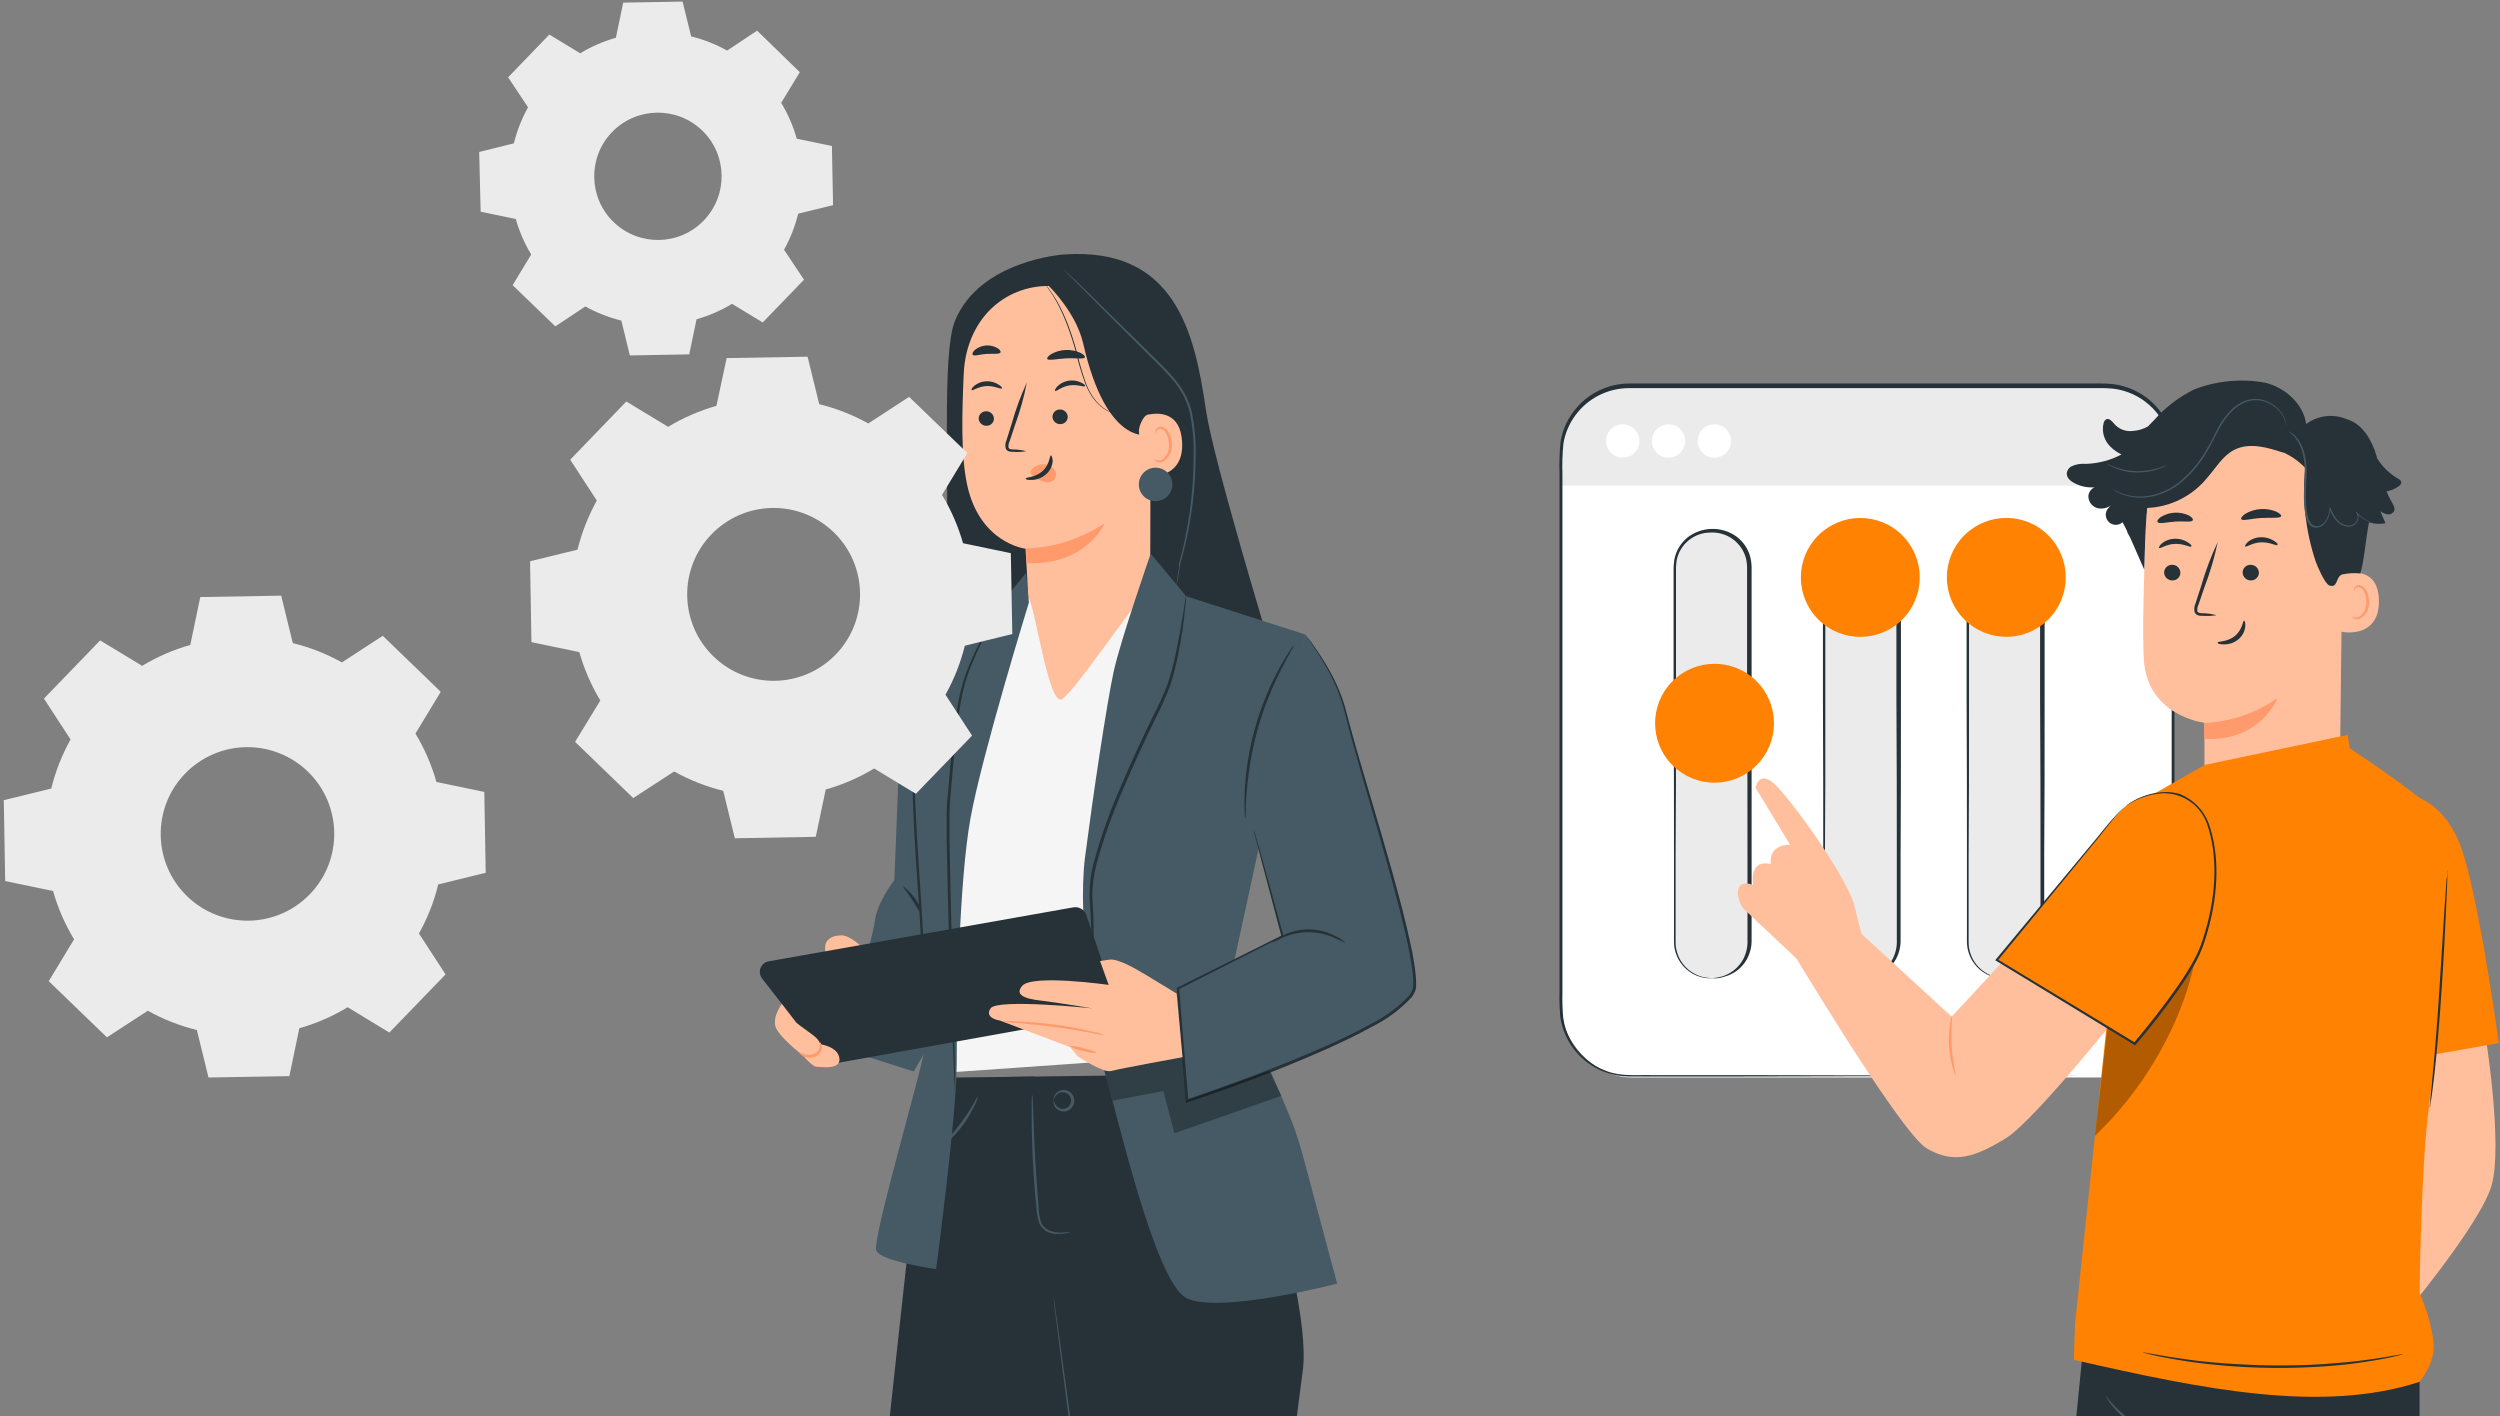
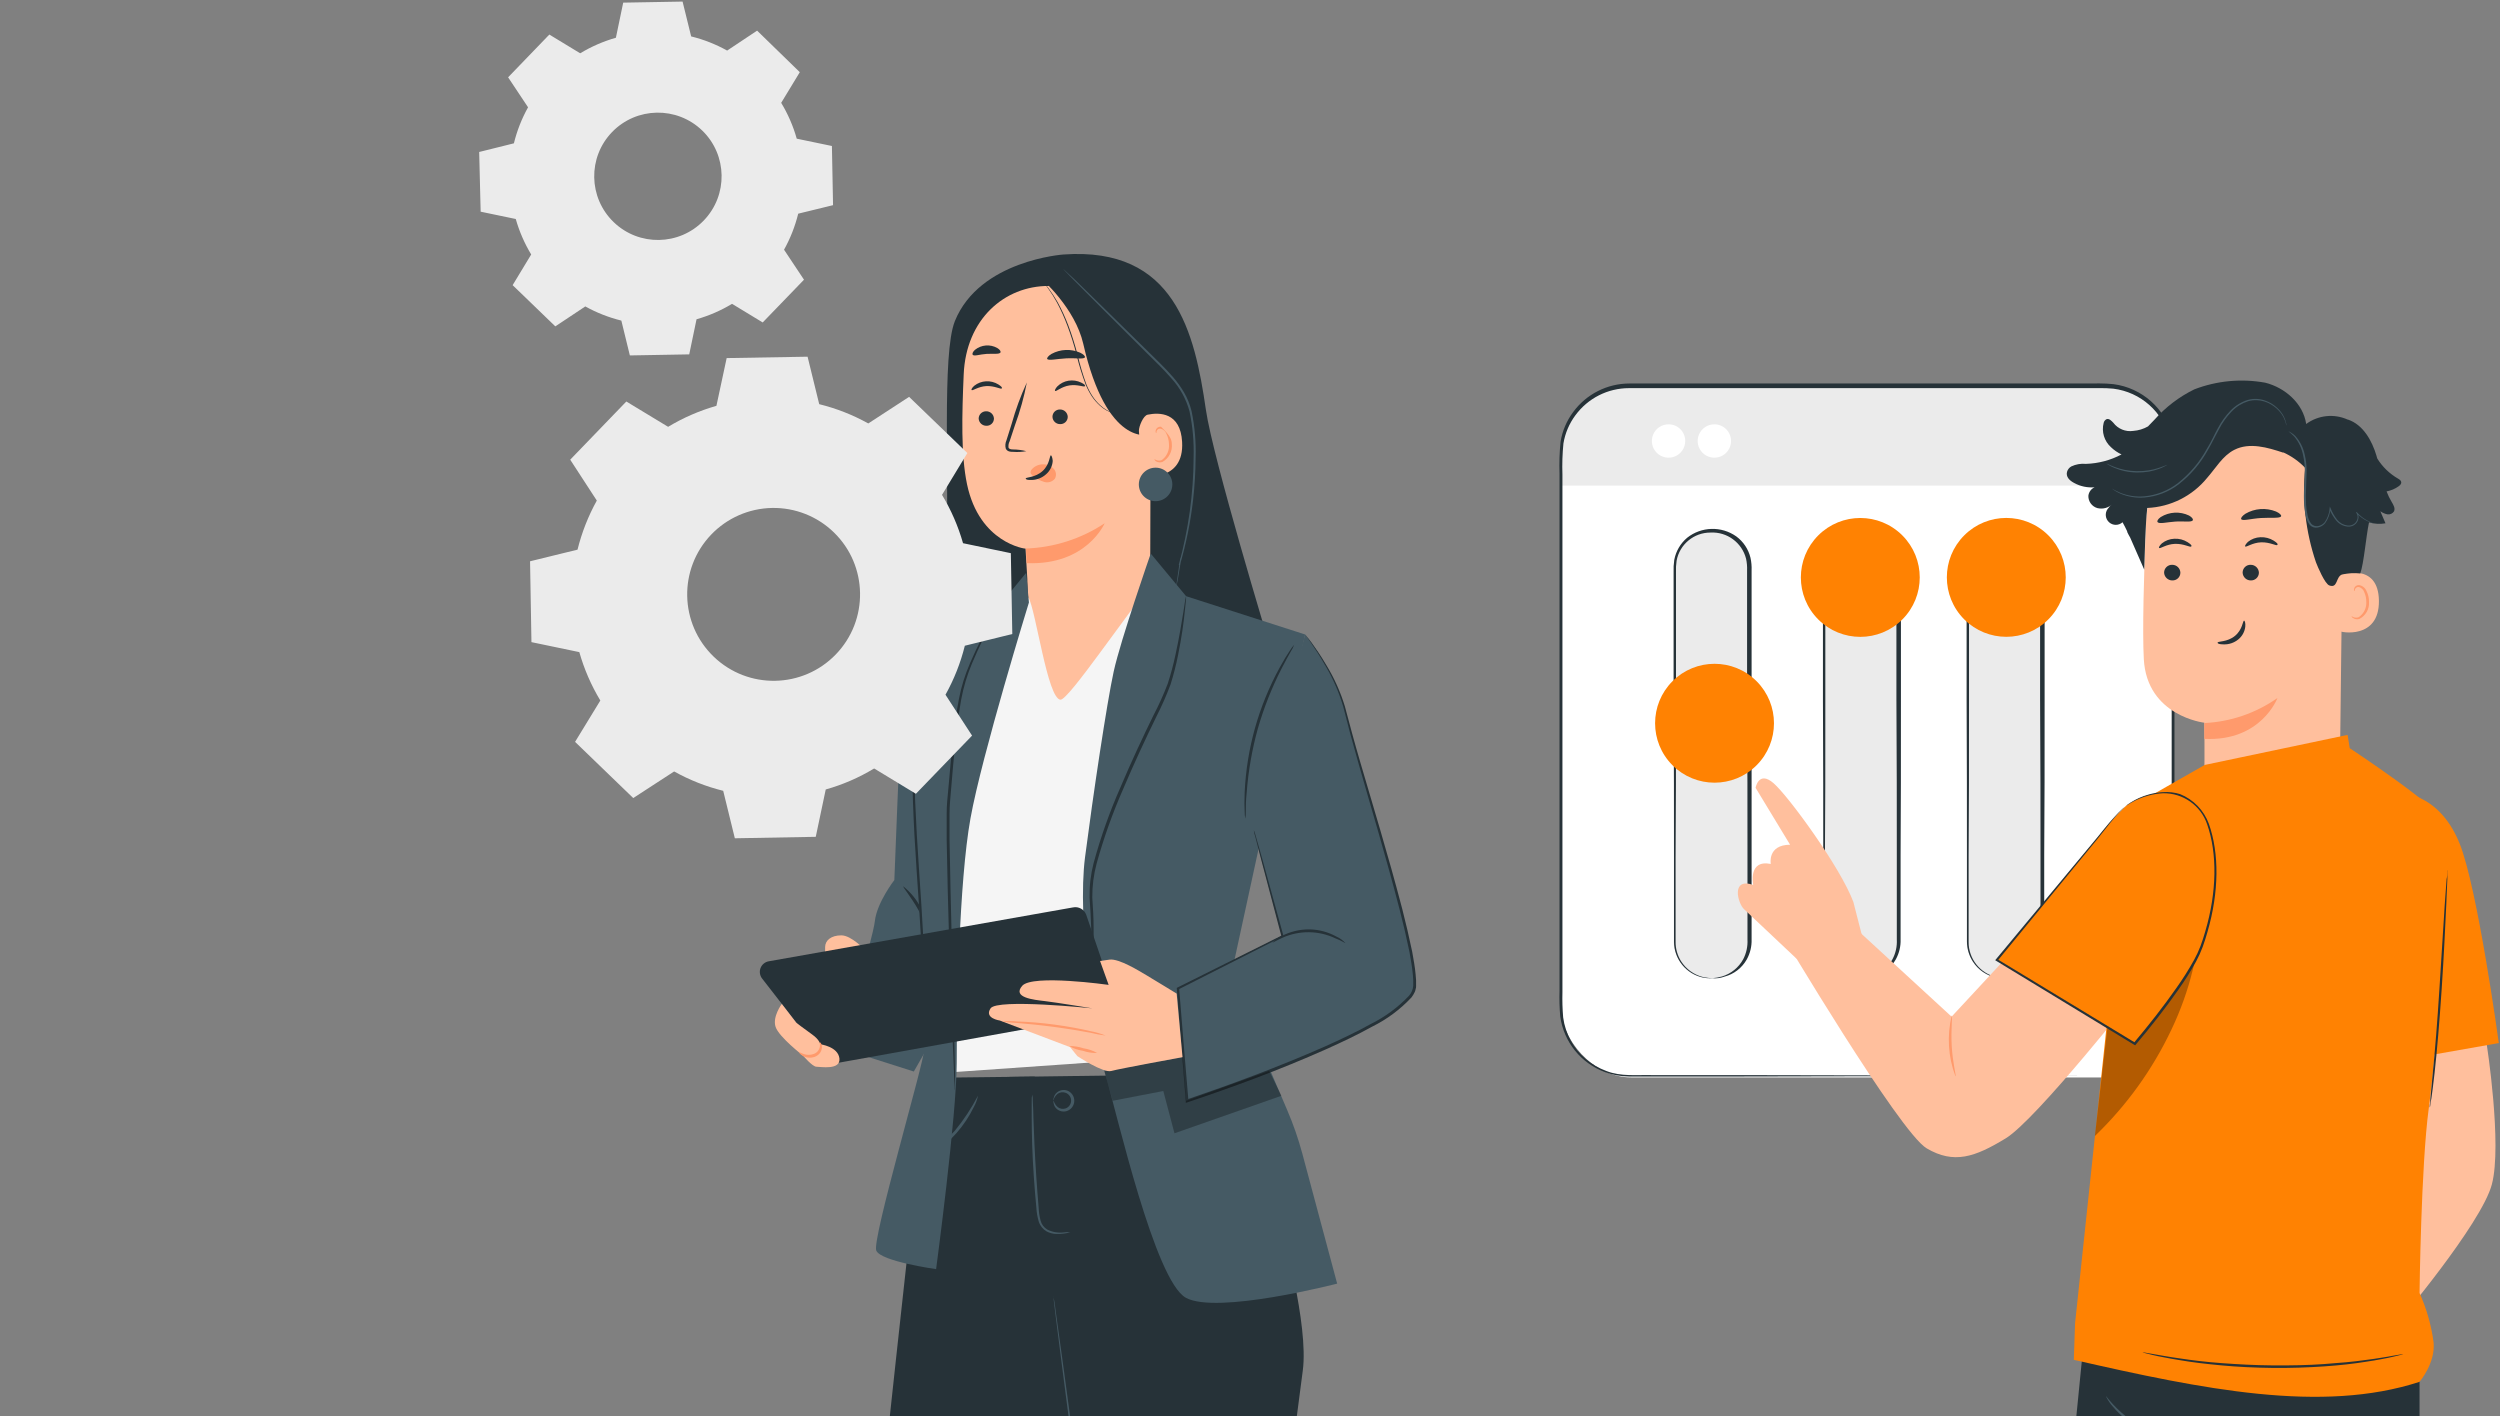
<svg xmlns="http://www.w3.org/2000/svg" width="376px" height="213px" viewBox="0 0 376 213" version="1.1">
  <rect x="0" y="0" width="376" height="213" fill="#808080" stroke="none" />
  <title>730F07AB-C39B-464A-AF8D-BEB5925BCF73</title>
  <g id="Landing" stroke="none" stroke-width="1" fill="none" fill-rule="evenodd">
    <g id="biz_landing_01" transform="translate(-880, -973)" fill-rule="nonzero">
      <g id="קאונטר" transform="translate(0, 947)">
        <g id="Starting-a-business-project-pana" transform="translate(175, 26.237)">
          <g id="hashaka_right" transform="translate(705.57, 0)">
            <g id="freepik--window-2--inject-9" transform="translate(233.959, 57.429)">
              <rect id="Rectangle" fill="#FFFFFF" x="0.201" y="0.611" width="92" height="103.77" rx="10.62" />
              <rect id="Rectangle" fill="#EBEBEB" x="17.201" y="22.151" width="11.21" height="67.31" rx="5.44" />
              <path d="M22.971,89.461 C23.469,89.421 23.961,89.334 24.441,89.201 C25.813,88.792 26.967,87.857 27.651,86.601 C28.124,85.692 28.345,84.674 28.291,83.651 C28.291,82.521 28.291,81.281 28.291,79.961 C28.291,77.301 28.291,74.281 28.291,70.961 C28.291,64.271 28.291,56.311 28.231,47.491 C28.231,43.071 28.231,38.431 28.231,33.621 C28.231,32.421 28.231,31.211 28.231,29.991 L28.231,28.151 C28.258,27.554 28.207,26.956 28.081,26.371 C27.468,23.948 25.227,22.297 22.731,22.431 C20.229,22.424 18.081,24.21 17.631,26.671 C17.545,27.267 17.515,27.87 17.541,28.471 L17.541,30.311 C17.541,31.531 17.541,32.741 17.541,33.951 C17.541,38.751 17.541,43.391 17.541,47.811 C17.541,56.641 17.541,64.591 17.481,71.291 C17.481,74.621 17.481,77.641 17.481,80.291 C17.481,81.621 17.481,82.851 17.481,83.991 C17.473,85.012 17.754,86.014 18.291,86.881 C19.052,88.094 20.259,88.959 21.651,89.291 C22.14,89.386 22.634,89.446 23.131,89.471 L22.751,89.471 C22.376,89.473 22.001,89.439 21.631,89.371 C19.069,88.839 17.234,86.578 17.241,83.961 C17.241,82.821 17.241,81.591 17.241,80.261 C17.241,77.601 17.241,74.581 17.241,71.261 C17.241,64.561 17.241,56.611 17.181,47.781 C17.181,43.361 17.181,38.721 17.181,33.921 L17.181,28.441 C17.156,27.806 17.189,27.17 17.281,26.541 C17.524,25.24 18.21,24.064 19.221,23.211 C21.368,21.513 24.376,21.431 26.611,23.011 C27.674,23.796 28.427,24.928 28.741,26.211 C28.881,26.838 28.938,27.48 28.911,28.121 L28.911,33.591 C28.911,38.401 28.911,43.041 28.911,47.461 C28.911,56.281 28.911,64.241 28.911,70.931 C28.911,74.271 28.911,77.291 28.911,79.931 C28.911,81.251 28.911,82.491 28.911,83.621 C28.945,84.667 28.696,85.704 28.191,86.621 C27.471,87.908 26.258,88.847 24.831,89.221 C24.237,89.44 23.602,89.522 22.971,89.461 Z" id="Path" fill="#263238" />
              <rect id="Rectangle" fill="#EBEBEB" x="39.661" y="22.151" width="11.21" height="67.31" rx="5.44" />
              <path d="M45.431,89.461 C45.925,89.42 46.414,89.333 46.891,89.201 C48.265,88.797 49.421,87.861 50.101,86.601 C50.582,85.695 50.806,84.675 50.751,83.651 C50.751,82.521 50.751,81.281 50.751,79.961 C50.751,77.301 50.751,74.281 50.751,70.961 C50.751,64.271 50.751,56.311 50.691,47.491 C50.691,43.071 50.691,38.431 50.691,33.621 C50.691,32.421 50.691,31.211 50.691,29.991 L50.691,28.151 C50.72,27.553 50.666,26.954 50.531,26.371 C49.926,23.947 47.686,22.294 45.191,22.431 C42.689,22.424 40.541,24.21 40.091,26.671 C40.005,27.267 39.975,27.87 40.001,28.471 L40.001,30.311 C40.001,31.531 40.001,32.741 40.001,33.951 C40.001,38.751 40.001,43.391 40.001,47.811 C40.001,56.641 40.001,64.591 39.941,71.291 C39.941,74.621 39.941,77.641 39.941,80.291 C39.941,81.621 39.941,82.851 39.941,83.991 C39.918,86.516 41.651,88.719 44.111,89.291 C44.6,89.386 45.094,89.446 45.591,89.471 L45.211,89.471 C44.836,89.473 44.461,89.44 44.091,89.371 C42.645,89.071 41.38,88.203 40.581,86.961 C40.004,86.067 39.695,85.026 39.691,83.961 C39.691,82.821 39.691,81.591 39.691,80.261 C39.691,77.601 39.691,74.581 39.691,71.261 C39.691,64.561 39.691,56.611 39.641,47.781 C39.641,43.361 39.641,38.721 39.641,33.921 L39.641,28.441 C39.616,27.806 39.649,27.17 39.741,26.541 C39.984,25.24 40.67,24.064 41.681,23.211 C43.828,21.513 46.836,21.431 49.071,23.011 C50.134,23.796 50.887,24.928 51.201,26.211 C51.341,26.838 51.398,27.48 51.371,28.121 L51.371,33.591 C51.371,38.401 51.371,43.041 51.371,47.461 C51.371,56.281 51.371,64.241 51.321,70.931 C51.321,74.271 51.321,77.291 51.321,79.931 C51.321,81.251 51.321,82.491 51.321,83.621 C51.355,84.667 51.106,85.704 50.601,86.621 C49.879,87.907 48.667,88.845 47.241,89.221 C46.663,89.432 46.045,89.514 45.431,89.461 L45.431,89.461 Z" id="Path" fill="#263238" />
              <rect id="Rectangle" fill="#EBEBEB" x="61.271" y="22.151" width="11.21" height="67.31" rx="5.44" />
              <path d="M67.041,89.461 C67.535,89.42 68.024,89.333 68.501,89.201 C69.875,88.797 71.031,87.861 71.711,86.601 C72.192,85.695 72.416,84.675 72.361,83.651 C72.361,82.521 72.361,81.281 72.361,79.961 C72.361,77.301 72.361,74.281 72.361,70.961 C72.361,64.271 72.361,56.311 72.301,47.491 C72.301,43.071 72.301,38.431 72.301,33.621 C72.301,32.421 72.301,31.211 72.301,29.991 L72.301,28.151 C72.33,27.553 72.276,26.954 72.141,26.371 C71.536,23.947 69.296,22.294 66.801,22.431 C64.299,22.424 62.151,24.21 61.701,26.671 C61.615,27.267 61.585,27.87 61.611,28.471 L61.611,30.311 C61.611,31.531 61.611,32.741 61.611,33.951 C61.611,38.751 61.611,43.391 61.611,47.811 C61.611,56.641 61.611,64.591 61.551,71.291 C61.551,74.621 61.551,77.641 61.551,80.291 C61.551,81.621 61.551,82.851 61.551,83.991 C61.528,86.516 63.261,88.719 65.721,89.291 C66.21,89.386 66.704,89.446 67.201,89.471 L66.821,89.471 C66.446,89.473 66.071,89.44 65.701,89.371 C64.255,89.071 62.99,88.203 62.191,86.961 C61.614,86.067 61.305,85.026 61.301,83.961 C61.301,82.821 61.301,81.591 61.301,80.261 C61.301,77.601 61.301,74.581 61.301,71.261 C61.301,64.561 61.301,56.611 61.251,47.781 C61.251,43.361 61.251,38.721 61.251,33.921 L61.251,28.441 C61.226,27.806 61.259,27.17 61.351,26.541 C61.594,25.24 62.28,24.064 63.291,23.211 C65.438,21.513 68.446,21.431 70.681,23.011 C71.744,23.796 72.497,24.928 72.811,26.211 C72.951,26.838 73.008,27.48 72.981,28.121 L72.981,33.591 C72.981,38.401 72.981,43.041 72.981,47.461 C72.981,56.281 72.981,64.241 72.921,70.931 C72.921,74.271 72.921,77.291 72.921,79.931 C72.921,81.251 72.921,82.491 72.921,83.621 C72.955,84.667 72.706,85.704 72.201,86.621 C71.479,87.907 70.267,88.845 68.841,89.221 C68.266,89.431 67.652,89.513 67.041,89.461 L67.041,89.461 Z" id="Path" fill="#263238" />
              <circle id="Oval" fill="#FF8202" transform="translate(23.337, 51.11) rotate(-45) translate(-23.337, -51.11) " cx="23.337" cy="51.11" r="8.94" />
              <circle id="Oval" fill="#FF8202" transform="translate(45.26, 29.179) rotate(-45) translate(-45.26, -29.179) " cx="45.26" cy="29.179" r="8.94" />
              <circle id="Oval" fill="#FF8202" transform="translate(67.218, 29.171) rotate(-45) translate(-67.218, -29.171) " cx="67.218" cy="29.171" r="8.94" />
              <path d="M10.061,0.471 L81.891,0.471 C87.585,0.471 92.201,5.087 92.201,10.781 L92.201,15.371 L0.201,15.371 L0.201,10.371 C0.191,7.749 1.225,5.231 3.075,3.373 C4.925,1.515 7.439,0.471 10.061,0.471 Z" id="Path" fill="#EBEBEB" />
              <path d="M81.941,104.241 C83.205,104.195 84.452,103.938 85.631,103.481 C89.062,102.126 91.493,99.025 91.991,95.371 C92.097,94.134 92.13,92.892 92.091,91.651 C92.091,90.341 92.091,88.961 92.091,87.521 C92.091,84.641 92.091,81.521 92.091,78.161 C92.091,71.441 92.091,63.781 92.091,55.331 C92.091,46.881 92.091,37.601 92.091,27.661 C92.091,22.661 92.091,17.541 92.091,12.251 C92.158,10.937 92.058,9.62 91.791,8.331 C90.804,4.305 87.435,1.306 83.321,0.791 C81.971,0.651 80.541,0.731 79.131,0.711 L10.471,0.711 C7.288,0.711 4.296,2.226 2.411,4.791 C1.482,6.04 0.864,7.494 0.611,9.031 C0.456,10.586 0.405,12.149 0.461,13.711 L0.461,32.291 C0.461,44.461 0.461,56.201 0.461,67.391 C0.461,72.978 0.461,78.424 0.461,83.731 C0.461,86.398 0.461,89.008 0.461,91.561 C0.427,92.825 0.464,94.091 0.571,95.351 C0.732,96.572 1.118,97.752 1.711,98.831 C2.882,100.945 4.774,102.567 7.041,103.401 C9.241,104.281 11.651,103.971 13.951,104.031 L27.231,104.031 L67.291,104.111 L78.181,104.161 L81.021,104.161 L82.021,104.161 L81.021,104.161 L78.181,104.161 L67.291,104.161 L27.231,104.241 L13.951,104.241 L10.451,104.241 C9.236,104.229 8.032,104.009 6.891,103.591 C3.258,102.268 0.655,99.042 0.131,95.211 C0.02,93.931 -0.017,92.645 0.021,91.361 C0.021,88.791 0.021,86.181 0.021,83.531 C0.021,78.231 0.021,72.784 0.021,67.191 C0.021,56.001 0.021,44.261 0.021,32.091 C0.021,25.998 0.021,19.811 0.021,13.531 C-0.034,11.939 0.019,10.345 0.181,8.761 C0.445,7.148 1.093,5.621 2.071,4.311 C4.052,1.609 7.201,0.012 10.551,0.011 L79.091,0.011 C80.511,0.011 81.901,-0.049 83.341,0.111 C87.639,0.67 91.155,3.805 92.201,8.011 C92.47,9.326 92.574,10.67 92.511,12.011 C92.511,17.301 92.511,22.451 92.511,27.421 C92.511,37.361 92.511,46.631 92.511,55.091 C92.511,63.551 92.511,71.201 92.511,77.921 C92.511,81.254 92.511,84.374 92.511,87.281 C92.511,88.721 92.511,90.101 92.511,91.411 C92.548,92.662 92.508,93.915 92.391,95.161 C92.101,97.27 91.156,99.236 89.691,100.781 C87.967,102.619 85.623,103.756 83.111,103.971 C82.271,104.241 81.941,104.241 81.941,104.241 Z" id="Path" fill="#263238" />
-               <path d="M12.041,8.661 C12.041,9.676 11.43,10.591 10.492,10.98 C9.554,11.368 8.474,11.154 7.757,10.436 C7.039,9.718 6.824,8.638 7.212,7.7 C7.601,6.763 8.516,6.151 9.531,6.151 C10.198,6.148 10.838,6.412 11.309,6.883 C11.78,7.355 12.044,7.995 12.041,8.661 L12.041,8.661 Z" id="Path" fill="#FFFFFF" />
              <path d="M18.931,8.661 C18.931,9.676 18.32,10.591 17.382,10.98 C16.444,11.368 15.364,11.154 14.647,10.436 C13.929,9.718 13.714,8.638 14.102,7.7 C14.491,6.763 15.406,6.151 16.421,6.151 C17.088,6.148 17.728,6.412 18.199,6.883 C18.67,7.355 18.934,7.995 18.931,8.661 Z" id="Path" fill="#FFFFFF" />
              <path d="M25.821,8.661 C25.821,9.676 25.21,10.591 24.272,10.98 C23.334,11.368 22.254,11.154 21.537,10.436 C20.819,9.718 20.604,8.638 20.992,7.7 C21.381,6.763 22.296,6.151 23.311,6.151 C24.698,6.151 25.821,7.275 25.821,8.661 Z" id="Path" fill="#FFFFFF" />
            </g>
            <g id="freepik--character-4--inject-9" transform="translate(260.801, 57.002)">
              <path d="M90.539,58.838 L90.969,22.838 C91.379,13.898 86.499,6.198 77.549,6.048 L76.719,6.048 C68.384,6.385 61.706,13.071 61.379,21.408 C61.069,29.168 60.829,37.748 61.059,41.888 C61.519,50.478 70.159,51.458 70.159,51.458 C70.159,51.458 70.219,56.678 70.159,59.198 L77.069,68.788 L77.069,69.308 L90.539,58.838 Z" id="Path" fill="#FFBF9D" />
              <path d="M70.159,51.508 C74.11,51.322 77.926,50.014 81.159,47.738 C81.159,47.738 78.729,54.308 70.159,53.888 L70.159,51.508 Z" id="Path" fill="#FF9A6C" />
              <path d="M64.109,28.868 C64.131,29.531 64.675,30.058 65.339,30.058 C65.657,30.071 65.966,29.955 66.196,29.737 C66.426,29.518 66.557,29.215 66.559,28.898 C66.543,28.232 65.996,27.702 65.329,27.708 C65.013,27.697 64.706,27.814 64.476,28.032 C64.247,28.25 64.115,28.551 64.109,28.868 L64.109,28.868 Z" id="Path" fill="#263238" />
              <path d="M63.359,25.178 C63.519,25.328 64.419,24.608 65.739,24.558 C67.059,24.508 68.049,25.128 68.189,24.958 C68.329,24.788 68.089,24.598 67.649,24.308 C67.053,23.93 66.354,23.748 65.649,23.788 C64.964,23.813 64.305,24.058 63.769,24.488 C63.409,24.818 63.279,25.108 63.359,25.178 Z" id="Path" fill="#263238" />
              <path d="M75.919,28.868 C75.936,29.534 76.483,30.063 77.149,30.058 C77.466,30.068 77.773,29.952 78.003,29.734 C78.232,29.515 78.364,29.214 78.369,28.898 C78.348,28.234 77.803,27.707 77.139,27.708 C76.822,27.694 76.513,27.81 76.283,28.029 C76.053,28.247 75.922,28.55 75.919,28.868 Z" id="Path" fill="#263238" />
              <path d="M76.309,24.948 C76.469,25.108 77.369,24.378 78.689,24.328 C80.009,24.278 80.999,24.898 81.139,24.728 C81.279,24.558 81.039,24.368 80.599,24.078 C80.001,23.706 79.303,23.525 78.599,23.558 C77.914,23.583 77.255,23.828 76.719,24.258 C76.359,24.618 76.229,24.878 76.309,24.948 Z" id="Path" fill="#263238" />
-               <path d="M71.989,35.288 C71.286,35.091 70.56,34.991 69.829,34.988 C69.489,34.988 69.169,34.918 69.109,34.688 C69.065,34.344 69.128,33.995 69.289,33.688 L70.179,31.078 C71.026,28.868 71.695,26.594 72.179,24.278 C71.169,26.417 70.333,28.634 69.679,30.908 C69.379,31.818 69.099,32.688 68.829,33.528 C68.638,33.944 68.596,34.414 68.709,34.858 C68.818,35.093 69.028,35.266 69.279,35.328 C69.469,35.373 69.665,35.389 69.859,35.378 C70.571,35.433 71.286,35.403 71.989,35.288 Z" id="Path" fill="#263238" />
              <path d="M75.709,20.838 C75.899,21.168 77.169,20.758 78.709,20.668 C80.249,20.578 81.569,20.758 81.709,20.398 C81.769,20.228 81.489,19.938 80.929,19.688 C79.429,19.089 77.736,19.214 76.339,20.028 C75.849,20.358 75.619,20.678 75.709,20.838 Z" id="Path" fill="#263238" />
              <path d="M63.139,21.298 C63.419,21.598 64.489,21.298 65.779,21.208 C67.069,21.118 68.169,21.348 68.419,21.028 C68.519,20.868 68.339,20.568 67.859,20.298 C66.493,19.642 64.887,19.729 63.599,20.528 C63.149,20.848 63.009,21.158 63.139,21.298 Z" id="Path" fill="#263238" />
              <path d="M90.539,29.238 C90.679,29.168 96.359,27.238 96.419,33.128 C96.479,39.018 90.559,37.848 90.549,37.678 C90.539,37.508 90.539,29.238 90.539,29.238 Z" id="Path" fill="#FFBF9D" />
              <path d="M92.319,35.438 C92.319,35.438 92.429,35.508 92.599,35.588 C92.848,35.68 93.121,35.68 93.369,35.588 C94.136,35.086 94.575,34.212 94.519,33.298 C94.528,32.795 94.425,32.297 94.219,31.838 C94.101,31.467 93.811,31.176 93.439,31.058 C93.196,30.997 92.943,31.119 92.839,31.348 C92.759,31.508 92.839,31.628 92.769,31.638 C92.699,31.648 92.639,31.538 92.689,31.298 C92.717,31.152 92.795,31.021 92.909,30.928 C93.071,30.801 93.276,30.743 93.479,30.768 C93.969,30.865 94.376,31.204 94.559,31.668 C94.814,32.176 94.941,32.739 94.929,33.308 C94.997,34.376 94.418,35.381 93.459,35.858 C93.14,35.953 92.794,35.898 92.519,35.708 C92.339,35.618 92.299,35.448 92.319,35.438 Z" id="Path" fill="#FF9A6C" />
              <path d="M76.139,36.108 C75.929,36.108 75.929,37.438 74.769,38.398 C73.609,39.358 72.169,39.188 72.159,39.398 C72.149,39.608 72.479,39.668 73.089,39.678 C73.878,39.697 74.647,39.434 75.259,38.938 C75.851,38.462 76.232,37.772 76.319,37.018 C76.379,36.428 76.229,36.098 76.139,36.108 Z" id="Path" fill="#263238" />
              <path d="M49.509,13.728 C49.608,13.379 49.842,13.083 50.159,12.908 C50.842,12.587 51.599,12.455 52.349,12.528 C54.221,12.471 56.055,11.985 57.709,11.108 C57.122,10.836 56.585,10.468 56.119,10.018 C55.102,9.101 54.678,7.694 55.019,6.368 C55.073,6.118 55.239,5.907 55.469,5.798 C55.849,5.678 56.189,6.048 56.469,6.338 C57.167,7.269 58.319,7.741 59.469,7.568 C60.254,7.511 61.017,7.279 61.699,6.888 L61.769,6.808 L62.659,5.888 L62.659,5.888 C64.342,3.987 66.38,2.435 68.659,1.318 C72.055,0.016 75.742,-0.33 79.319,0.318 C82.319,1.068 85.029,3.458 85.479,6.528 C87.287,5.196 89.673,4.943 91.719,5.868 L91.769,5.868 C94.059,6.648 95.379,9.038 96.069,11.358 C96.069,11.478 96.149,11.608 96.179,11.738 C96.952,12.976 98.017,14.006 99.279,14.738 C99.499,14.868 99.749,15.018 99.779,15.278 C99.809,15.538 99.599,15.738 99.399,15.888 C98.855,16.28 98.23,16.547 97.569,16.668 C97.775,17.221 98.033,17.753 98.339,18.258 C98.599,18.698 98.909,19.208 98.689,19.668 C98.475,20.003 98.083,20.18 97.689,20.118 C97.306,20.039 96.945,19.879 96.629,19.648 L97.409,21.468 C96.583,21.611 95.735,21.564 94.929,21.328 C94.469,23.508 94.159,27.528 93.609,29.008 C92.701,28.915 91.783,28.966 90.889,29.158 C89.889,29.508 90.279,31.298 88.949,30.808 C88.279,30.548 87.209,28.008 86.949,27.328 C85.4,22.765 84.848,17.922 85.329,13.128 C84.372,12.132 83.231,11.33 81.969,10.768 L82.079,10.858 C79.659,10.048 76.939,9.258 74.669,10.418 C72.909,11.308 71.889,13.158 70.579,14.638 C68.363,17.361 65.087,19.006 61.579,19.158 C61.279,21.758 61.219,25.998 61.119,28.428 L59.009,23.618 L59.009,23.618 C58.839,23.338 58.699,23.058 58.559,22.768 L58.559,22.678 L58.559,22.678 C58.339,22.228 58.129,21.768 57.859,21.308 L57.859,21.308 C57.287,21.826 56.416,21.829 55.841,21.315 C55.265,20.8 55.169,19.935 55.619,19.308 C55.821,19.02 56.067,18.767 56.349,18.558 C55.749,19.147 54.886,19.381 54.069,19.178 C53.254,18.942 52.7,18.186 52.719,17.338 C52.779,16.77 53.137,16.278 53.659,16.048 C52.591,16.141 51.519,15.915 50.579,15.398 C49.919,15.058 49.309,14.488 49.509,13.728 Z" id="Path" fill="#263238" />
              <path d="M82.799,7.618 C83.104,7.861 83.394,8.122 83.669,8.398 C84.354,9.214 84.818,10.192 85.019,11.238 C85.179,11.957 85.263,12.691 85.269,13.428 C85.269,14.218 85.269,15.068 85.179,15.958 C85.119,16.9 85.119,17.845 85.179,18.788 C85.215,19.285 85.285,19.78 85.389,20.268 C85.474,20.793 85.691,21.289 86.019,21.708 C86.327,22.046 86.792,22.195 87.239,22.098 C87.66,22.016 88.041,21.794 88.319,21.468 C88.781,20.824 89.061,20.067 89.129,19.278 L88.949,19.278 C89.215,19.922 89.572,20.525 90.009,21.068 C90.435,21.574 91.042,21.893 91.699,21.958 C92.002,21.992 92.308,21.936 92.579,21.798 C92.835,21.662 93.044,21.453 93.179,21.198 C93.304,20.961 93.363,20.695 93.349,20.428 C93.332,20.183 93.234,19.95 93.069,19.768 L92.979,19.848 C93.496,20.431 94.129,20.898 94.839,21.218 C95.028,21.301 95.221,21.371 95.419,21.428 L95.619,21.478 L95.429,21.398 L94.869,21.158 C94.184,20.817 93.573,20.345 93.069,19.768 L92.979,19.848 C93.269,20.218 93.297,20.729 93.049,21.128 C92.928,21.356 92.74,21.541 92.509,21.658 C92.262,21.781 91.984,21.829 91.709,21.798 C91.099,21.728 90.539,21.423 90.149,20.948 C89.733,20.416 89.397,19.826 89.149,19.198 L89.019,18.928 L89.019,19.218 C88.955,19.974 88.689,20.699 88.249,21.318 C87.993,21.618 87.639,21.82 87.249,21.888 C86.88,21.947 86.506,21.819 86.249,21.548 C85.952,21.155 85.757,20.694 85.679,20.208 C85.57,19.727 85.5,19.239 85.469,18.748 C85.414,17.815 85.414,16.88 85.469,15.948 C85.469,15.058 85.559,14.208 85.539,13.408 C85.532,12.66 85.442,11.915 85.269,11.188 C85.057,10.124 84.563,9.136 83.839,8.328 C83.537,8.032 83.185,7.792 82.799,7.618 Z" id="Path" fill="#455A64" />
              <path d="M56.279,16.258 L56.349,16.318 L56.559,16.468 C56.678,16.552 56.802,16.629 56.929,16.698 C57.079,16.778 57.249,16.878 57.459,16.968 C58.619,17.476 59.887,17.689 61.149,17.588 C63.03,17.434 64.825,16.74 66.319,15.588 C68.124,14.175 69.621,12.409 70.719,10.398 C71.329,9.348 71.829,8.278 72.379,7.288 C72.883,6.318 73.523,5.426 74.279,4.638 C74.96,3.932 75.806,3.406 76.739,3.108 C77.162,2.987 77.6,2.933 78.039,2.948 C78.447,2.964 78.851,3.034 79.239,3.158 C79.911,3.379 80.528,3.74 81.049,4.218 C81.449,4.577 81.787,4.999 82.049,5.468 C82.253,5.878 82.407,6.311 82.509,6.758 C82.509,6.758 82.509,6.758 82.509,6.668 C82.509,6.578 82.509,6.508 82.459,6.398 C82.389,6.051 82.274,5.715 82.119,5.398 C81.861,4.915 81.523,4.479 81.119,4.108 C80.592,3.611 79.965,3.233 79.279,2.998 C78.88,2.859 78.462,2.779 78.039,2.758 C77.581,2.738 77.121,2.792 76.679,2.918 C75.717,3.22 74.844,3.756 74.139,4.478 C73.368,5.274 72.715,6.176 72.199,7.158 C71.639,8.158 71.199,9.228 70.539,10.268 C69.452,12.255 67.976,14.003 66.199,15.408 C64.735,16.545 62.976,17.239 61.129,17.408 C59.886,17.52 58.634,17.332 57.479,16.858 C57.069,16.679 56.668,16.479 56.279,16.258 Z" id="Path" fill="#455A64" />
              <path d="M55.449,12.488 C55.546,12.567 55.65,12.638 55.759,12.698 C56.055,12.869 56.363,13.02 56.679,13.148 C57.149,13.342 57.634,13.496 58.129,13.608 C58.741,13.742 59.364,13.815 59.989,13.828 C60.612,13.834 61.235,13.787 61.849,13.688 C62.349,13.592 62.841,13.459 63.319,13.288 C63.64,13.172 63.951,13.031 64.249,12.868 C64.469,12.758 64.579,12.688 64.569,12.668 C64.559,12.648 64.079,12.888 63.269,13.148 C62.797,13.305 62.312,13.422 61.819,13.498 C61.214,13.594 60.602,13.637 59.989,13.628 C59.378,13.616 58.769,13.549 58.169,13.428 C57.68,13.325 57.199,13.188 56.729,13.018 C55.919,12.718 55.469,12.448 55.449,12.488 Z" id="Path" fill="#455A64" />
              <path d="M102.529,146.148 L102.529,163.048 L95.859,216.998 C95.859,216.998 97.969,242.308 99.269,256.588 C100.399,268.988 98.559,290.588 98.559,290.588 L78.799,290.588 L71.729,218.538 L67.339,173.618 L59.339,147.008 L102.529,146.148 Z" id="Path" fill="#263238" />
              <polygon id="Path" fill="#263238" points="51.749 147.308 50.839 156.498 51.929 223.218 67.569 276.818 71.359 289.818 91.549 286.018 75.989 147.318" />
              <path d="M55.369,152.778 C55.652,153.367 56.023,153.91 56.469,154.388 C58.546,156.819 61.352,158.517 64.469,159.228 C65.099,159.41 65.754,159.491 66.409,159.468 C62.049,158.657 58.135,156.277 55.409,152.778 L55.369,152.778 Z" id="Path" fill="#455A64" />
              <path d="M42.709,84.288 L32.149,95.668 L18.009,82.668 L6.409,82.918 C6.409,82.918 24.299,113.068 28.409,115.478 C32.519,117.888 35.659,116.788 40.289,113.968 C44.919,111.148 60.289,91.628 60.289,91.628 L42.709,84.288 Z" id="Path" fill="#FFBF9D" />
              <path d="M32.749,104.618 C32.869,104.618 32.309,102.618 32.169,100.078 C32.029,97.538 32.309,95.518 32.169,95.498 C31.435,98.524 31.626,101.702 32.719,104.618 L32.749,104.618 Z" id="Path" fill="#FF9A6C" />
              <path d="M2.669,61.248 C2.669,61.248 3.129,58.598 5.379,60.558 C7.629,62.518 15.439,73.208 17.379,78.428 L18.659,83.428 L8.819,86.938 L0.919,79.488 C0.009,78.638 -1.081,74.708 2.309,75.848 C2.309,75.848 1.499,71.998 4.949,72.698 C4.949,72.698 4.429,69.818 7.859,69.808 L2.669,61.248 Z" id="Path" fill="#FFBF9D" />
              <path d="M112.629,99.788 C112.629,99.788 114.979,114.898 113.409,120.878 C111.839,126.858 99.039,141.968 99.039,141.968 L81.569,131.028 L93.069,102.448 L112.629,99.788 Z" id="Path" fill="#FFBF9D" />
              <path d="M96.469,62.288 C96.469,62.288 86.469,62.428 86.299,74.928 C86.129,87.428 88.849,104.148 88.849,104.148 L114.449,99.638 C114.449,99.638 111.269,76.368 108.559,69.638 C105.849,62.908 100.619,61.148 96.469,62.288 Z" id="Path" fill="#FF8202" />
              <path d="M91.709,53.288 L92.029,55.288 C92.029,55.288 105.709,64.288 106.479,66.658 C107.679,70.278 105.069,100.828 103.909,109.488 C102.749,118.148 102.529,137.228 102.529,137.228 C103.588,139.586 104.299,142.085 104.639,144.648 C104.949,147.758 102.529,150.588 102.529,150.588 C87.849,155.378 69.919,151.708 50.529,147.278 L50.719,141.788 L57.059,82.048 C57.059,82.048 55.209,66.528 62.779,62.048 C63.609,61.558 70.219,57.808 70.219,57.808 L91.709,53.288 Z" id="Path" fill="#FF8202" />
              <g id="Group" opacity="0.3" transform="translate(53.699, 79.188)" fill="#000000">
                <path d="M16.02,0 C15.806,6.389 14.271,12.664 11.51,18.43 C8.679,24.419 4.778,29.841 1.13686838e-13,34.43 L2.06,16.56 L16.02,0 Z" id="Path" />
              </g>
              <path d="M58.229,64.098 C60.629,62.158 65.089,61.098 67.629,62.848 C69.045,63.732 70.131,65.056 70.719,66.618 C72.889,72.968 71.589,79.798 69.859,84.858 C68.129,89.918 59.719,99.698 59.719,99.698 L38.969,87.098 L54.299,68.518 C55.493,66.945 56.807,65.467 58.229,64.098 L58.229,64.098 Z" id="Path" fill="#FF8202" />
              <path d="M58.229,64.098 C58.076,64.209 57.929,64.329 57.789,64.458 C57.388,64.822 57.007,65.21 56.649,65.618 C55.649,66.678 54.419,68.328 52.709,70.338 L38.829,87.028 L38.709,87.178 L38.879,87.288 L58.479,99.208 L59.619,99.898 L59.759,99.978 L59.859,99.858 C62.179,97.118 64.339,94.358 66.279,91.578 C67.238,90.225 68.12,88.82 68.919,87.368 C69.305,86.656 69.639,85.917 69.919,85.158 C70.199,84.408 70.419,83.658 70.639,82.908 C72.379,76.908 72.419,71.108 70.839,66.658 C70.094,64.628 68.524,63.008 66.519,62.198 C65.686,61.936 64.811,61.834 63.939,61.898 C63.211,61.935 62.49,62.056 61.789,62.258 C60.82,62.524 59.896,62.936 59.049,63.478 C58.747,63.651 58.465,63.859 58.209,64.098 C58.209,64.098 58.499,63.878 59.089,63.538 C59.945,63.032 60.867,62.648 61.829,62.398 C62.522,62.212 63.233,62.101 63.949,62.068 C66.946,62.015 69.632,63.908 70.589,66.748 C72.119,71.138 72.049,76.908 70.309,82.818 C70.089,83.558 69.869,84.308 69.589,85.038 C69.308,85.777 68.973,86.496 68.589,87.188 C67.787,88.629 66.906,90.024 65.949,91.368 C64.019,94.128 61.859,96.878 59.559,99.608 L59.799,99.608 L58.659,98.918 L39.039,87.028 L39.039,87.288 L52.799,70.508 C54.489,68.508 55.739,66.798 56.669,65.728 C57.129,65.188 57.509,64.788 57.769,64.538 C57.935,64.404 58.088,64.257 58.229,64.098 Z" id="Path" fill="#263238" />
              <path d="M106.749,73.618 C106.717,73.735 106.697,73.856 106.689,73.978 C106.689,74.258 106.689,74.608 106.599,74.978 C106.529,75.978 106.429,77.238 106.319,78.818 C106.109,82.108 105.829,86.558 105.519,91.478 C105.209,96.398 104.849,100.898 104.519,104.128 C104.369,105.708 104.249,106.998 104.159,107.958 C104.159,108.378 104.099,108.718 104.069,108.958 C104.039,109.198 104.069,109.328 104.069,109.328 C104.111,109.211 104.138,109.091 104.149,108.968 C104.149,108.688 104.249,108.348 104.309,107.968 C104.439,107.068 104.609,105.768 104.789,104.148 C105.149,100.918 105.529,96.448 105.859,91.498 C106.189,86.548 106.399,82.068 106.549,78.818 C106.609,77.248 106.669,75.948 106.709,74.978 L106.709,73.978 C106.769,73.748 106.769,73.618 106.749,73.618 Z" id="Path" fill="#263238" />
              <path d="M60.859,146.148 C60.981,146.211 61.113,146.252 61.249,146.268 L62.369,146.548 C62.849,146.668 63.449,146.788 64.149,146.918 C64.849,147.048 65.649,147.208 66.529,147.338 C68.289,147.648 70.409,147.898 72.769,148.118 C75.129,148.338 77.769,148.468 80.459,148.498 C83.149,148.528 85.799,148.428 88.159,148.268 C90.519,148.108 92.639,147.868 94.409,147.578 C95.299,147.458 96.089,147.308 96.789,147.178 C97.489,147.048 98.089,146.928 98.579,146.808 L99.699,146.538 L100.079,146.418 C99.945,146.416 99.81,146.433 99.679,146.468 L98.549,146.658 C98.059,146.758 97.459,146.858 96.749,146.968 C96.039,147.078 95.259,147.208 94.369,147.308 C92.599,147.568 90.489,147.748 88.129,147.918 C85.769,148.088 83.189,148.138 80.459,148.118 C77.729,148.098 75.149,147.948 72.799,147.778 C70.449,147.608 68.329,147.348 66.569,147.078 C65.689,146.958 64.889,146.828 64.189,146.708 C63.489,146.588 62.889,146.498 62.399,146.398 L61.269,146.198 C61.134,146.169 60.997,146.153 60.859,146.148 Z" id="Path" fill="#263238" />
            </g>
            <g id="freepik--character-3--inject-9" transform="translate(113.708, 37.962)">
              <path d="M67.092,23.458 C65.402,11.738 62.412,-1.122 45.672,0.078 C45.672,0.078 33.062,0.928 29.342,10.078 C27.342,15.008 28.542,33.438 28.042,48.688 L26.242,68.288 L76.662,58.798 C76.662,58.798 68.142,30.738 67.092,23.458 Z" id="Path" fill="#263238" />
              <path d="M43.442,4.808 L44.492,3.808 L55.812,8.368 C57.456,8.451 58.762,9.782 58.812,11.428 L58.712,48.308 C58.833,50.689 58.126,53.039 56.712,54.958 L46.312,68.248 C42.682,73.038 43.022,62.498 40.152,57.248 C39.952,56.878 40.822,55.508 40.762,55.248 C40.691,54.974 40.634,54.697 40.592,54.418 C40.252,51.418 40.232,48.878 40.232,48.878 C40.032,45.628 39.962,44.288 39.962,44.318 C39.962,44.348 33.032,43.518 31.162,34.628 C30.232,30.198 30.402,24.118 30.662,18.118 C31.012,9.808 36.782,4.798 43.442,4.808 Z" id="Path" fill="#FFBF9D" />
              <path d="M44.012,24.488 C44.034,25.11 44.55,25.599 45.172,25.588 C45.469,25.599 45.757,25.489 45.972,25.284 C46.187,25.079 46.309,24.795 46.312,24.498 C46.29,23.871 45.769,23.377 45.142,23.388 C44.845,23.38 44.557,23.492 44.345,23.699 C44.132,23.907 44.012,24.191 44.012,24.488 L44.012,24.488 Z" id="Path" fill="#263238" />
              <path d="M32.912,24.738 C32.939,25.361 33.458,25.849 34.082,25.838 C34.378,25.849 34.665,25.739 34.879,25.533 C35.092,25.328 35.212,25.044 35.212,24.748 C35.179,24.117 34.643,23.63 34.012,23.658 C33.414,23.663 32.928,24.141 32.912,24.738 L32.912,24.738 Z" id="Path" fill="#263238" />
              <path d="M31.852,20.468 C32.002,20.618 32.852,19.928 34.072,19.868 C35.292,19.808 36.252,20.378 36.382,20.228 C36.512,20.078 36.282,19.888 35.872,19.618 C35.317,19.277 34.672,19.113 34.022,19.148 C33.377,19.182 32.758,19.416 32.252,19.818 C31.892,20.128 31.772,20.408 31.852,20.468 Z" id="Path" fill="#263238" />
              <path d="M44.412,20.598 C44.572,20.728 45.342,19.958 46.562,19.768 C47.782,19.578 48.782,20.058 48.892,19.888 C49.002,19.718 48.762,19.568 48.322,19.338 C47.735,19.054 47.076,18.957 46.432,19.058 C45.797,19.16 45.21,19.457 44.752,19.908 C44.422,20.258 44.332,20.548 44.412,20.598 Z" id="Path" fill="#263238" />
              <path d="M40.082,29.658 C39.428,29.491 38.757,29.404 38.082,29.398 C37.772,29.398 37.472,29.338 37.402,29.118 C37.363,28.792 37.422,28.461 37.572,28.168 C37.822,27.398 38.092,26.578 38.382,25.718 C39.148,23.637 39.743,21.496 40.162,19.318 C39.232,21.333 38.467,23.42 37.872,25.558 L37.092,28.028 C36.916,28.421 36.88,28.862 36.992,29.278 C37.098,29.499 37.302,29.658 37.542,29.708 C37.718,29.753 37.9,29.77 38.082,29.758 C38.75,29.812 39.422,29.778 40.082,29.658 L40.082,29.658 Z" id="Path" fill="#263238" />
              <path d="M40.012,44.298 C44.238,44.154 48.34,42.839 51.862,40.498 C51.862,40.498 49.162,46.858 40.142,46.498 L40.012,44.298 Z" id="Path" fill="#FF9A6C" />
              <path d="M40.762,32.568 C41.219,31.929 41.978,31.576 42.762,31.638 C43.317,31.659 43.841,31.904 44.212,32.318 C44.575,32.722 44.643,33.312 44.382,33.788 C43.998,34.263 43.367,34.46 42.782,34.288 C42.187,34.107 41.633,33.812 41.152,33.418 C41.006,33.328 40.88,33.209 40.782,33.068 C40.688,32.929 40.688,32.747 40.782,32.608" id="Path" fill="#FF9A6C" />
              <path d="M43.772,30.288 C43.572,30.288 43.632,31.628 42.532,32.638 C41.432,33.648 39.992,33.568 39.992,33.758 C39.992,33.948 40.322,34.008 40.932,33.988 C41.718,33.961 42.469,33.656 43.052,33.128 C43.641,32.623 44.001,31.902 44.052,31.128 C44.012,30.598 43.862,30.268 43.772,30.288 Z" id="Path" fill="#263238" />
              <path d="M43.222,15.778 C43.392,16.088 44.592,15.778 46.062,15.698 C47.532,15.618 48.742,15.868 48.892,15.538 C48.952,15.378 48.702,15.098 48.182,14.848 C46.795,14.238 45.203,14.305 43.872,15.028 C43.372,15.318 43.152,15.658 43.222,15.778 Z" id="Path" fill="#263238" />
              <path d="M32.012,15.158 C32.242,15.428 33.072,15.088 34.102,15.028 C35.132,14.968 36.002,15.118 36.192,14.818 C36.272,14.668 36.122,14.388 35.722,14.148 C34.65,13.536 33.313,13.643 32.352,14.418 C32.012,14.728 31.922,15.018 32.012,15.158 Z" id="Path" fill="#263238" />
              <path d="M58.562,27.168 C58.562,27.168 52.222,29.168 48.642,13.498 C47.412,8.148 42.452,3.808 42.452,3.808 L44.452,3.208 C44.452,3.208 56.952,6.728 57.162,6.888 C57.372,7.048 60.322,13.348 60.322,13.348 L58.562,27.168 Z" id="Path" fill="#263238" />
              <path d="M57.012,26.588 C57.012,25.918 57.672,24.298 58.332,24.168 C60.072,23.808 63.262,23.788 63.512,28.258 C63.862,34.368 57.652,33.458 57.632,33.258 C57.612,33.058 57.112,28.888 57.012,26.588 Z" id="Path" fill="#FFBF9D" />
-               <path d="M59.352,30.858 C59.352,30.858 59.462,30.928 59.652,30.998 C59.909,31.098 60.195,31.098 60.452,30.998 C61.223,30.437 61.635,29.506 61.532,28.558 C61.516,28.033 61.387,27.518 61.152,27.048 C61.009,26.67 60.692,26.383 60.302,26.278 C60.045,26.226 59.788,26.365 59.692,26.608 C59.612,26.788 59.692,26.908 59.632,26.918 C59.572,26.928 59.492,26.818 59.532,26.568 C59.553,26.412 59.631,26.269 59.752,26.168 C59.912,26.031 60.121,25.962 60.332,25.978 C60.847,26.053 61.286,26.39 61.492,26.868 C61.783,27.381 61.944,27.958 61.962,28.548 C62.083,29.659 61.528,30.734 60.552,31.278 C60.219,31.394 59.852,31.353 59.552,31.168 C59.372,31.008 59.332,30.878 59.352,30.858 Z" id="Path" fill="#FF9A6C" />
+               <path d="M59.352,30.858 C59.352,30.858 59.462,30.928 59.652,30.998 C59.909,31.098 60.195,31.098 60.452,30.998 C61.223,30.437 61.635,29.506 61.532,28.558 C61.516,28.033 61.387,27.518 61.152,27.048 C61.009,26.67 60.692,26.383 60.302,26.278 C60.045,26.226 59.788,26.365 59.692,26.608 C59.612,26.788 59.692,26.908 59.632,26.918 C59.572,26.928 59.492,26.818 59.532,26.568 C59.553,26.412 59.631,26.269 59.752,26.168 C59.912,26.031 60.121,25.962 60.332,25.978 C61.783,27.381 61.944,27.958 61.962,28.548 C62.083,29.659 61.528,30.734 60.552,31.278 C60.219,31.394 59.852,31.353 59.552,31.168 C59.372,31.008 59.332,30.878 59.352,30.858 Z" id="Path" fill="#FF9A6C" />
              <path d="M54.262,24.178 C54.262,24.178 53.932,24.178 53.352,23.988 C52.538,23.741 51.792,23.31 51.172,22.728 C50.745,22.33 50.366,21.883 50.042,21.398 C49.674,20.833 49.363,20.233 49.112,19.608 C48.585,18.155 48.144,16.673 47.792,15.168 C47.404,13.664 46.937,12.182 46.392,10.728 C45.941,9.54 45.41,8.384 44.802,7.268 C44.379,6.527 43.911,5.812 43.402,5.128 C43.212,4.878 43.062,4.708 42.962,4.578 C42.91,4.514 42.853,4.454 42.792,4.398 L42.932,4.598 C43.022,4.728 43.172,4.908 43.342,5.158 C43.842,5.851 44.296,6.576 44.702,7.328 C45.295,8.442 45.813,9.595 46.252,10.778 C46.752,12.118 47.252,13.618 47.642,15.208 C48.007,16.718 48.465,18.204 49.012,19.658 C49.274,20.285 49.592,20.888 49.962,21.458 C50.3,21.948 50.692,22.397 51.132,22.798 C51.768,23.386 52.536,23.811 53.372,24.038 C53.661,24.124 53.96,24.171 54.262,24.178 Z" id="Path" fill="#263238" />
              <path d="M62.622,50.258 C62.654,50.161 62.675,50.06 62.682,49.958 C62.682,49.748 62.772,49.458 62.842,49.098 C62.972,48.308 63.152,47.188 63.392,45.778 L63.242,45.778 C63.242,45.998 63.182,46.238 63.142,46.498 L63.142,46.498 C63.142,46.588 63.052,46.678 63.012,46.778 L63.162,46.838 C64.111,43.618 64.78,40.323 65.162,36.988 C65.401,34.876 65.528,32.753 65.542,30.628 C65.618,28.279 65.413,25.929 64.932,23.628 C64.694,22.657 64.32,21.725 63.822,20.858 C63.336,20.019 62.77,19.228 62.132,18.498 C60.892,17.058 59.552,15.828 58.322,14.598 L51.762,8.148 L47.322,3.808 L46.072,2.658 L45.752,2.358 C45.682,2.298 45.642,2.258 45.632,2.268 L45.732,2.378 L46.032,2.698 L47.212,3.908 L51.592,8.308 L58.112,14.808 C59.332,16.038 60.672,17.278 61.892,18.698 C63.194,20.12 64.133,21.835 64.632,23.698 C65.108,25.969 65.313,28.289 65.242,30.608 C65.217,36.06 64.467,41.484 63.012,46.738 L63.162,46.798 C63.162,46.698 63.252,46.598 63.282,46.518 L63.282,46.518 C63.282,46.258 63.342,46.018 63.372,45.788 L63.222,45.788 C63.022,47.218 62.852,48.338 62.742,49.118 L62.622,49.998 C62.614,50.085 62.614,50.172 62.622,50.258 Z" id="Path" fill="#455A64" />
              <path d="M26.012,54.288 C26.012,54.288 21.932,55.958 21.472,64.928 C21.012,73.898 20.232,94.158 20.232,94.158 C20.232,94.158 17.612,97.538 17.302,100.328 C16.992,103.118 12.062,119.428 12.062,119.428 L23.162,122.958 L26.012,117.958 L28.412,68.448 L26.012,54.288 Z" id="Path" fill="#455A64" />
              <path d="M15.782,104.658 C15.782,104.658 13.782,102.478 12.252,102.478 C10.722,102.478 9.822,103.238 9.822,104.238 L9.822,105.658 L15.782,104.658 Z" id="Path" fill="#FFBF9D" />
              <path d="M25.062,65.488 C25.014,65.681 24.987,65.879 24.982,66.078 C24.982,66.508 24.912,67.078 24.852,67.748 C24.732,69.208 24.652,71.318 24.602,73.938 C24.502,79.158 24.762,86.378 25.302,94.328 C25.842,102.278 26.302,109.468 26.432,114.678 C26.492,117.288 26.512,119.398 26.492,120.858 L26.492,122.538 C26.479,122.734 26.479,122.932 26.492,123.128 C26.539,122.935 26.562,122.737 26.562,122.538 C26.562,122.108 26.612,121.538 26.652,120.858 C26.722,119.408 26.752,117.288 26.742,114.678 C26.742,109.448 26.302,102.248 25.742,94.298 C25.182,86.348 24.882,79.148 24.902,73.938 C24.902,71.328 24.902,69.218 25.002,67.758 C25.002,67.068 25.002,66.508 25.002,66.078 C25.043,65.884 25.063,65.686 25.062,65.488 L25.062,65.488 Z" id="Path" fill="#263238" />
              <path d="M25.712,102.428 C25.53,101.004 25.034,99.638 24.262,98.428 C23.615,97.14 22.697,96.008 21.572,95.108 C21.462,95.198 22.712,96.638 23.842,98.648 C24.972,100.658 25.572,102.468 25.712,102.428 Z" id="Path" fill="#263238" />
              <path d="M66.542,123.368 C69.089,126.126 71.273,129.197 73.042,132.508 C75.192,136.978 78.482,146.508 78.482,146.508 C78.482,146.508 82.582,161.068 81.662,167.928 C80.742,174.788 74.662,221.718 74.662,221.718 C74.662,221.718 75.872,258.928 70.662,275.478 L69.662,279.868 L52.112,276.748 L52.112,276.748 L48.182,184.658 L37.482,123.768 L66.542,123.368 Z" id="Path" fill="#263238" />
              <path d="M44.142,127.288 C44.261,126.895 44.494,126.547 44.812,126.288 C45.172,126.055 45.623,126.011 46.022,126.168 C46.502,126.355 46.819,126.818 46.819,127.333 C46.819,127.849 46.502,128.311 46.022,128.498 C45.618,128.643 45.169,128.579 44.822,128.328 C44.512,128.067 44.289,127.718 44.182,127.328 C44.182,127.328 44.112,127.458 44.182,127.698 C44.23,128.048 44.404,128.368 44.672,128.598 C45.089,128.953 45.661,129.067 46.182,128.898 C46.835,128.679 47.281,128.073 47.294,127.384 C47.308,126.695 46.886,126.072 46.242,125.828 C45.726,125.64 45.15,125.735 44.722,126.078 C44.441,126.294 44.252,126.608 44.192,126.958 C44.082,127.158 44.122,127.288 44.142,127.288 Z" id="Path" fill="#455A64" />
              <path d="M23.782,136.018 C23.782,136.018 17.352,194.408 16.422,204.428 C15.492,214.448 51.892,267.928 51.892,267.928 L67.242,249.778 L43.812,206.228 L51.702,162.858 L41.322,123.718 L25.172,123.908 L23.782,136.018 Z" id="Path" fill="#263238" />
              <path d="M73.262,261.418 C73.241,261.847 73.198,262.274 73.132,262.698 C73.032,263.538 72.822,264.768 72.532,266.348 C71.952,269.528 71.002,274.138 69.732,279.898 L69.732,280.018 L69.612,280.018 L52.012,276.918 L51.872,276.918 L51.872,276.778 C51.382,264.778 50.802,250.348 50.172,234.918 C49.522,218.318 48.922,202.918 48.432,190.288 L48.432,190.288 C47.122,180.148 46.032,171.758 45.272,165.878 L44.412,159.098 L44.202,157.318 C44.202,156.908 44.152,156.698 44.152,156.698 C44.152,156.698 44.152,156.908 44.252,157.308 C44.352,157.708 44.402,158.308 44.512,159.088 C44.732,160.658 45.052,162.948 45.452,165.858 C46.252,171.728 47.382,180.108 48.762,190.248 L48.762,190.248 C49.272,202.878 49.892,218.248 50.572,234.868 C51.172,250.308 51.732,264.698 52.202,276.738 L52.062,276.578 L69.602,279.728 L69.452,279.828 C70.752,274.078 71.742,269.488 72.362,266.318 C72.682,264.738 72.902,263.508 73.032,262.678 C73.112,262.258 73.152,261.948 73.182,261.728 C73.212,261.508 73.262,261.418 73.262,261.418 Z" id="Path" fill="#455A64" />
              <path d="M46.692,147.108 C46.358,147.098 46.023,147.115 45.692,147.158 C44.848,147.256 43.993,147.107 43.232,146.728 C42.742,146.432 42.384,145.96 42.232,145.408 C42.06,144.754 41.959,144.084 41.932,143.408 C41.812,141.948 41.682,140.348 41.572,138.668 C41.352,135.298 41.222,132.248 41.152,130.038 C41.152,129.038 41.082,128.118 41.052,127.418 C41.068,127.083 41.042,126.747 40.972,126.418 C40.902,126.747 40.875,127.083 40.892,127.418 C40.892,128.038 40.892,128.928 40.892,130.038 C40.892,132.258 40.972,135.318 41.202,138.688 C41.312,140.378 41.452,141.978 41.592,143.438 C41.627,144.147 41.748,144.848 41.952,145.528 C42.146,146.146 42.563,146.67 43.122,146.998 C43.58,147.246 44.091,147.379 44.612,147.388 C44.993,147.402 45.374,147.382 45.752,147.328 C46.074,147.3 46.39,147.225 46.692,147.108 L46.692,147.108 Z" id="Path" fill="#455A64" />
              <path d="M24.482,136.068 C25.085,135.86 25.651,135.56 26.162,135.178 C27.436,134.33 28.595,133.322 29.612,132.178 C30.623,131.022 31.477,129.738 32.152,128.358 C32.465,127.807 32.688,127.21 32.812,126.588 C31.831,128.476 30.655,130.256 29.302,131.898 C27.841,133.448 26.226,134.845 24.482,136.068 L24.482,136.068 Z" id="Path" fill="#455A64" />
              <path d="M68.822,67.018 L62.822,120.688 L29.382,123.028 L26.722,120.858 L28.412,84.788 L40.012,52.928 L40.392,51.638 C41.532,53.638 43.262,66.878 45.212,67.038 C46.452,67.138 55.552,53.488 58.782,49.908 L58.882,48.648 L68.822,67.018 Z" id="Path" fill="#F5F5F5" />
              <path d="M58.792,45.058 L64.112,51.468 L82.012,57.228 L70.812,108.818 L79.342,128.818 C80.24,130.912 80.988,133.068 81.582,135.268 L86.832,154.858 C86.832,154.858 68.742,159.548 64.082,156.988 C59.422,154.428 53.762,129.488 52.012,123.578 C50.262,117.668 47.702,100.088 48.912,90.728 C50.122,81.368 52.182,67.568 53.222,62.798 C54.262,58.028 58.792,45.058 58.792,45.058 Z" id="Path" fill="#455A64" />
              <path d="M82.012,57.228 C82.012,57.228 86.722,63.088 88.012,68.718 C90.262,78.228 99.012,104.168 98.452,110.248 C97.892,116.328 64.212,127.358 64.212,127.358 L62.832,110.438 L78.522,102.558 L74.282,86.658" id="Path" fill="#455A64" />
              <path d="M74.282,86.658 L74.342,86.938 C74.342,87.138 74.452,87.408 74.542,87.748 L75.352,90.888 L78.452,102.638 L78.522,102.488 L62.822,110.318 L62.712,110.378 L62.712,110.488 C63.122,115.628 63.582,121.348 64.062,127.408 L64.062,127.668 L64.322,127.588 C70.932,125.368 78.042,122.788 85.212,119.588 C87.572,118.528 89.882,117.438 92.072,116.218 C94.302,115.12 96.315,113.625 98.012,111.808 C98.199,111.562 98.359,111.297 98.492,111.018 C98.559,110.875 98.606,110.724 98.632,110.568 C98.684,110.421 98.708,110.264 98.702,110.108 C98.724,109.524 98.7,108.939 98.632,108.358 C98.532,107.198 98.312,106.078 98.122,104.968 C97.662,102.755 97.162,100.605 96.622,98.518 C94.452,90.188 92.142,82.768 90.332,76.518 C89.412,73.388 88.642,70.518 87.992,68.038 C87.339,65.904 86.425,63.858 85.272,61.948 C84.342,60.358 83.512,59.188 82.942,58.398 C82.652,58.008 82.422,57.718 82.262,57.528 C82.187,57.424 82.103,57.327 82.012,57.238 C82.012,57.238 82.082,57.348 82.232,57.548 L82.862,58.448 C83.412,59.248 84.222,60.448 85.122,62.028 C86.243,63.94 87.127,65.982 87.752,68.108 C88.372,70.608 89.132,73.468 90.032,76.588 C91.802,82.858 94.082,90.288 96.222,98.588 C96.762,100.668 97.259,102.808 97.712,105.008 C97.902,106.118 98.112,107.228 98.212,108.358 C98.272,108.923 98.292,109.491 98.272,110.058 C98.23,110.608 98.013,111.13 97.652,111.548 C95.988,113.307 94.024,114.757 91.852,115.828 C89.672,117.038 87.372,118.128 85.022,119.178 C77.882,122.338 70.772,124.928 64.182,127.178 L64.462,127.348 C63.962,121.288 63.462,115.568 63.062,110.428 L62.962,110.608 L78.652,102.658 L78.752,102.658 L78.752,102.558 C77.382,97.558 76.282,93.558 75.532,90.848 C75.152,89.498 74.852,88.448 74.642,87.718 L74.412,86.918 C74.378,86.827 74.334,86.74 74.282,86.658 Z" id="Path" fill="#263238" />
              <path d="M40.062,47.948 L37.012,51.658 L26.012,54.308 C26.012,54.308 23.122,68.098 23.122,71.868 C23.122,75.638 24.752,117.528 24.752,119.498 C24.752,121.468 16.822,148.248 17.512,149.888 C18.202,151.528 26.512,152.678 26.512,152.678 C26.512,152.678 29.612,129.518 29.612,121.678 C29.612,113.838 29.962,94.408 31.682,84.878 C33.402,75.348 40.472,52.418 40.472,52.418 L40.062,47.948 Z" id="Path" fill="#455A64" />
              <path d="M29.362,126.018 C29.366,125.951 29.366,125.885 29.362,125.818 L29.362,125.248 C29.362,124.708 29.362,123.968 29.362,123.028 C29.312,121.078 29.252,118.308 29.172,114.898 C29.002,108.028 28.712,98.548 28.532,88.068 C28.532,86.758 28.532,85.468 28.532,84.198 C28.532,82.928 28.672,81.678 28.772,80.448 C28.972,77.988 29.182,75.608 29.422,73.358 C29.662,71.108 29.932,68.958 30.292,66.978 C30.635,65.136 31.175,63.335 31.902,61.608 C32.955,59.09 34.161,56.639 35.512,54.268 L36.622,52.328 L36.912,51.818 C36.949,51.767 36.983,51.714 37.012,51.658 C36.961,51.705 36.917,51.759 36.882,51.818 L36.552,52.298 C36.272,52.728 35.872,53.368 35.372,54.208 C33.956,56.56 32.703,59.005 31.622,61.528 C30.864,63.26 30.3,65.071 29.942,66.928 C29.562,68.928 29.282,71.078 29.032,73.338 C28.782,75.598 28.562,77.968 28.352,80.438 C28.242,81.658 28.092,82.918 28.102,84.208 C28.112,85.498 28.102,86.788 28.102,88.098 C28.282,98.578 28.622,108.098 28.862,114.928 C29.002,118.328 29.122,121.098 29.202,123.058 C29.202,123.988 29.292,124.728 29.312,125.268 C29.312,125.498 29.312,125.688 29.362,125.838 C29.352,125.898 29.352,125.958 29.362,126.018 L29.362,126.018 Z" id="Path" fill="#263238" />
              <path d="M49.802,110.248 C49.85,110.048 49.88,109.844 49.892,109.638 C49.892,109.228 49.992,108.638 50.042,107.858 C50.152,106.308 50.242,104.068 50.202,101.298 C50.202,99.918 50.112,98.398 50.002,96.778 C49.992,95.06 50.211,93.348 50.652,91.688 C51.714,87.853 53.05,84.1 54.652,80.458 C56.312,76.548 58.032,72.878 59.652,69.558 C60.45,67.997 61.158,66.391 61.772,64.748 C62.228,63.299 62.605,61.827 62.902,60.338 C63.452,57.618 63.752,55.398 63.902,53.858 C63.992,53.098 64.052,52.498 64.092,52.088 C64.118,51.882 64.118,51.674 64.092,51.468 C64.04,51.669 64,51.873 63.972,52.078 C63.902,52.518 63.812,53.078 63.702,53.838 C63.452,55.368 63.102,57.578 62.512,60.288 C62.2,61.761 61.809,63.217 61.342,64.648 C60.721,66.268 60.007,67.851 59.202,69.388 C57.582,72.708 55.852,76.388 54.202,80.298 C52.589,83.963 51.252,87.744 50.202,91.608 C49.765,93.303 49.56,95.048 49.592,96.798 C49.712,98.418 49.792,99.928 49.832,101.308 C49.922,104.068 49.832,106.308 49.832,107.848 C49.832,108.588 49.782,109.178 49.762,109.628 C49.755,109.836 49.769,110.043 49.802,110.248 L49.802,110.248 Z" id="Path" fill="#263238" />
              <path d="M0.332,108.958 L9.752,121.078 C10.158,121.586 10.812,121.829 11.452,121.708 L52.172,114.378 C52.646,114.31 53.066,114.036 53.319,113.629 C53.572,113.222 53.632,112.723 53.482,112.268 L49.092,99.388 C48.796,98.57 47.942,98.096 47.092,98.278 L1.352,106.378 C0.792,106.472 0.322,106.852 0.113,107.38 C-0.095,107.908 -0.012,108.507 0.332,108.958 L0.332,108.958 Z" id="Path" fill="#263238" />
              <path d="M88.082,103.658 C87.703,103.229 87.236,102.888 86.712,102.658 C85.458,101.967 84.053,101.596 82.622,101.578 C81.185,101.572 79.767,101.915 78.492,102.578 C77.959,102.808 77.482,103.149 77.092,103.578 C77.092,103.638 77.672,103.248 78.632,102.828 C81.163,101.7 84.06,101.736 86.562,102.928 C87.512,103.278 88.012,103.658 88.082,103.658 Z" id="Path" fill="#263238" />
              <g id="Group" opacity="0.3" transform="translate(51.822, 120.798)" fill="#000000">
                <polygon id="Path" points="26.62 5.81 10.54 11.45 8.86 5.09 1.24 6.56 0 2.11 11.78 0 12.29 6.56 24.79 2.06" />
              </g>
              <path d="M62.692,111.238 C62.692,111.238 59.002,108.978 58.082,108.438 C57.162,107.898 54.022,105.928 52.602,106.128 L51.172,106.338 L52.462,109.928 C52.462,109.928 41.002,108.298 39.462,110.068 C37.922,111.838 41.172,112.168 42.882,112.368 C44.592,112.568 50.012,113.458 50.012,113.458 C50.012,113.458 35.702,111.958 34.702,113.458 C33.702,114.958 36.092,115.288 36.092,115.288 L45.572,118.878 L46.662,119.288 L47.752,120.638 C47.752,120.638 51.642,123.218 52.852,122.878 C54.062,122.538 63.572,120.798 63.572,120.798 L62.692,111.238 Z" id="Path" fill="#FFBF9D" />
              <path d="M52.012,117.548 C51.294,117.262 50.551,117.044 49.792,116.898 C48.402,116.568 46.462,116.188 44.292,115.898 C42.441,115.647 40.579,115.49 38.712,115.428 C37.941,115.349 37.163,115.349 36.392,115.428 C37.156,115.556 37.928,115.633 38.702,115.658 C40.122,115.778 42.082,115.958 44.232,116.248 C46.382,116.538 48.332,116.868 49.732,117.128 C50.482,117.317 51.244,117.458 52.012,117.548 Z" id="Path" fill="#FF9A6C" />
              <path d="M50.742,120.168 C50.105,119.815 49.411,119.578 48.692,119.468 C47.997,119.232 47.266,119.117 46.532,119.128 C47.164,119.492 47.86,119.733 48.582,119.838 C49.276,120.079 50.008,120.191 50.742,120.168 Z" id="Path" fill="#FF9A6C" />
              <path d="M23.362,66.098 C23.315,66.274 23.288,66.456 23.282,66.638 C23.282,67.038 23.212,67.548 23.162,68.188 C23.062,69.538 22.982,71.488 22.932,73.898 C22.842,78.728 23.072,85.398 23.582,92.738 C24.092,100.078 24.522,106.738 24.582,111.548 C24.642,113.958 24.662,115.908 24.642,117.258 L24.642,118.808 C24.615,118.987 24.615,119.169 24.642,119.348 C24.676,119.173 24.696,118.996 24.702,118.818 C24.702,118.418 24.752,117.898 24.782,117.258 C24.852,115.918 24.882,113.958 24.862,111.548 C24.862,106.718 24.462,100.058 23.952,92.718 C23.442,85.378 23.162,78.718 23.172,73.908 C23.172,71.498 23.172,69.548 23.272,68.198 C23.272,67.558 23.272,67.038 23.272,66.648 C23.319,66.468 23.35,66.284 23.362,66.098 L23.362,66.098 Z" id="Path" fill="#263238" />
              <path d="M73.012,84.938 C73.078,84.582 73.105,84.22 73.092,83.858 C73.092,83.168 73.092,82.158 73.232,80.928 C73.477,77.701 74.036,74.506 74.902,71.388 C75.794,68.281 76.982,65.267 78.452,62.388 C79.022,61.268 79.512,60.388 79.862,59.778 C80.067,59.465 80.234,59.13 80.362,58.778 C80.119,59.051 79.901,59.346 79.712,59.658 C79.312,60.248 78.782,61.118 78.172,62.228 C76.603,65.103 75.362,68.146 74.472,71.298 C73.594,74.439 73.074,77.67 72.922,80.928 C72.872,82.178 72.872,83.188 72.922,83.878 C72.918,84.233 72.948,84.588 73.012,84.938 Z" id="Path" fill="#263238" />
              <path d="M3.302,112.798 C3.302,112.798 1.862,114.718 2.372,116.248 C2.882,117.778 6.512,120.578 6.512,120.578 C6.512,120.578 7.912,122.238 8.512,122.238 C9.112,122.238 12.182,122.788 11.972,120.988 C11.762,119.188 9.082,118.858 9.082,118.858 C9.082,118.858 9.022,118.208 7.872,117.388 C6.722,116.568 5.462,115.608 5.462,115.608 L3.302,112.798 Z" id="Path" fill="#FFBF9D" />
              <path d="M5.892,120.088 C5.892,120.088 6.032,120.358 6.442,120.598 C6.998,120.911 7.662,120.965 8.262,120.748 C8.6,120.625 8.891,120.397 9.092,120.098 C9.254,119.852 9.341,119.563 9.342,119.268 C9.342,118.758 9.062,118.528 9.022,118.568 C8.982,118.608 9.082,118.858 9.022,119.238 C8.934,119.738 8.582,120.152 8.102,120.318 C7.611,120.495 7.073,120.495 6.582,120.318 C6.172,120.158 5.932,120.028 5.892,120.088 Z" id="Path" fill="#FF9A6C" />
              <circle id="Oval" fill="#455A64" cx="59.522" cy="34.658" r="2.52" />
            </g>
-             <path d="M20.78,99.92 C23.053,98.55 25.498,97.487 28.05,96.76 L29.55,89.56 L41.72,89.35 L43.47,96.49 C46.05,97.118 48.533,98.093 50.85,99.39 L57,95.39 L65.72,103.81 L61.91,110.09 C63.285,112.364 64.348,114.813 65.07,117.37 L72.27,118.87 L72.48,131.03 L65.34,132.78 C64.711,135.36 63.735,137.842 62.44,140.16 L66.44,146.31 L57.99,155.06 L51.72,151.25 C49.448,152.622 47.003,153.685 44.45,154.41 L42.95,161.61 L30.79,161.82 L29.04,154.68 C26.462,154.046 23.98,153.071 21.66,151.78 L15.51,155.78 L6.76,147.33 L10.57,141.04 C9.198,138.768 8.135,136.323 7.41,133.77 L0.21,132.27 L0,120.11 L7.14,118.36 C7.772,115.781 8.747,113.299 10.04,110.98 L6.04,104.83 L14.49,96.08 L20.78,99.89 L20.78,99.92 Z M27.26,116.12 C22.256,121.305 22.401,129.565 27.585,134.57 C32.768,139.576 41.028,139.433 46.035,134.25 C51.042,129.068 50.901,120.808 45.72,115.8 C43.23,113.393 39.886,112.075 36.424,112.135 C32.961,112.195 29.665,113.628 27.26,116.12 L27.26,116.12 Z" id="Shape" fill="#EBEBEB" />
            <path d="M99.91,63.96 C102.183,62.59 104.628,61.527 107.18,60.8 L108.72,53.62 L120.89,53.41 L122.64,60.55 C125.217,61.186 127.699,62.161 130.02,63.45 L136.16,59.45 L144.92,67.9 L141.11,74.19 C142.48,76.463 143.543,78.908 144.27,81.46 L151.46,82.96 L151.68,95.12 L144.54,96.88 C143.903,99.455 142.924,101.934 141.63,104.25 L145.63,110.4 L137.18,119.15 L130.9,115.34 C128.627,116.717 126.178,117.78 123.62,118.5 L122.12,125.62 L109.95,125.84 L108.2,118.7 C105.621,118.063 103.14,117.084 100.82,115.79 L94.67,119.79 L85.92,111.34 L89.72,105.12 C88.347,102.845 87.285,100.396 86.56,97.84 L79.36,96.34 L79.15,84.18 L86.29,82.43 C86.928,79.853 87.903,77.372 89.19,75.05 L85.19,68.9 L93.63,60.15 L99.92,63.96 L99.91,63.96 Z M106.39,80.17 C101.437,85.348 101.607,93.557 106.77,98.525 C111.934,103.493 120.143,103.346 125.126,98.197 C130.109,93.047 129.985,84.837 124.85,79.84 C122.365,77.422 119.018,76.097 115.551,76.159 C112.085,76.221 108.787,77.665 106.39,80.17 Z" id="Shape" fill="#EBEBEB" />
            <path d="M86.72,7.76 C88.39,6.755 90.186,5.975 92.06,5.44 L93.16,0.16 L102.09,0 L103.38,5.24 C105.27,5.705 107.09,6.421 108.79,7.37 L113.3,4.37 L119.72,10.62 L116.92,15.23 C117.94,16.912 118.728,18.726 119.26,20.62 L124.55,21.72 L124.72,30.62 L119.48,31.9 C119.015,33.794 118.299,35.617 117.35,37.32 L120.35,41.83 L114.14,48.26 L109.53,45.46 C107.861,46.466 106.065,47.247 104.19,47.78 L103.09,53.06 L94.16,53.22 L92.88,47.98 C90.987,47.513 89.164,46.797 87.46,45.85 L82.95,48.85 L76.53,42.65 L79.32,38.04 C78.315,36.37 77.535,34.574 77,32.7 L71.72,31.6 L71.5,22.62 L76.72,21.32 C77.185,19.426 77.901,17.603 78.85,15.9 L75.85,11.39 L82.05,4.96 L86.66,7.76 L86.72,7.76 Z M91.49,19.62 C87.814,23.425 87.918,29.489 91.722,33.165 C95.526,36.841 101.59,36.738 105.267,32.935 C108.944,29.132 108.843,23.068 105.04,19.39 C101.231,15.721 95.172,15.824 91.49,19.62 L91.49,19.62 Z" id="Shape" fill="#EBEBEB" />
          </g>
        </g>
      </g>
    </g>
  </g>
</svg>